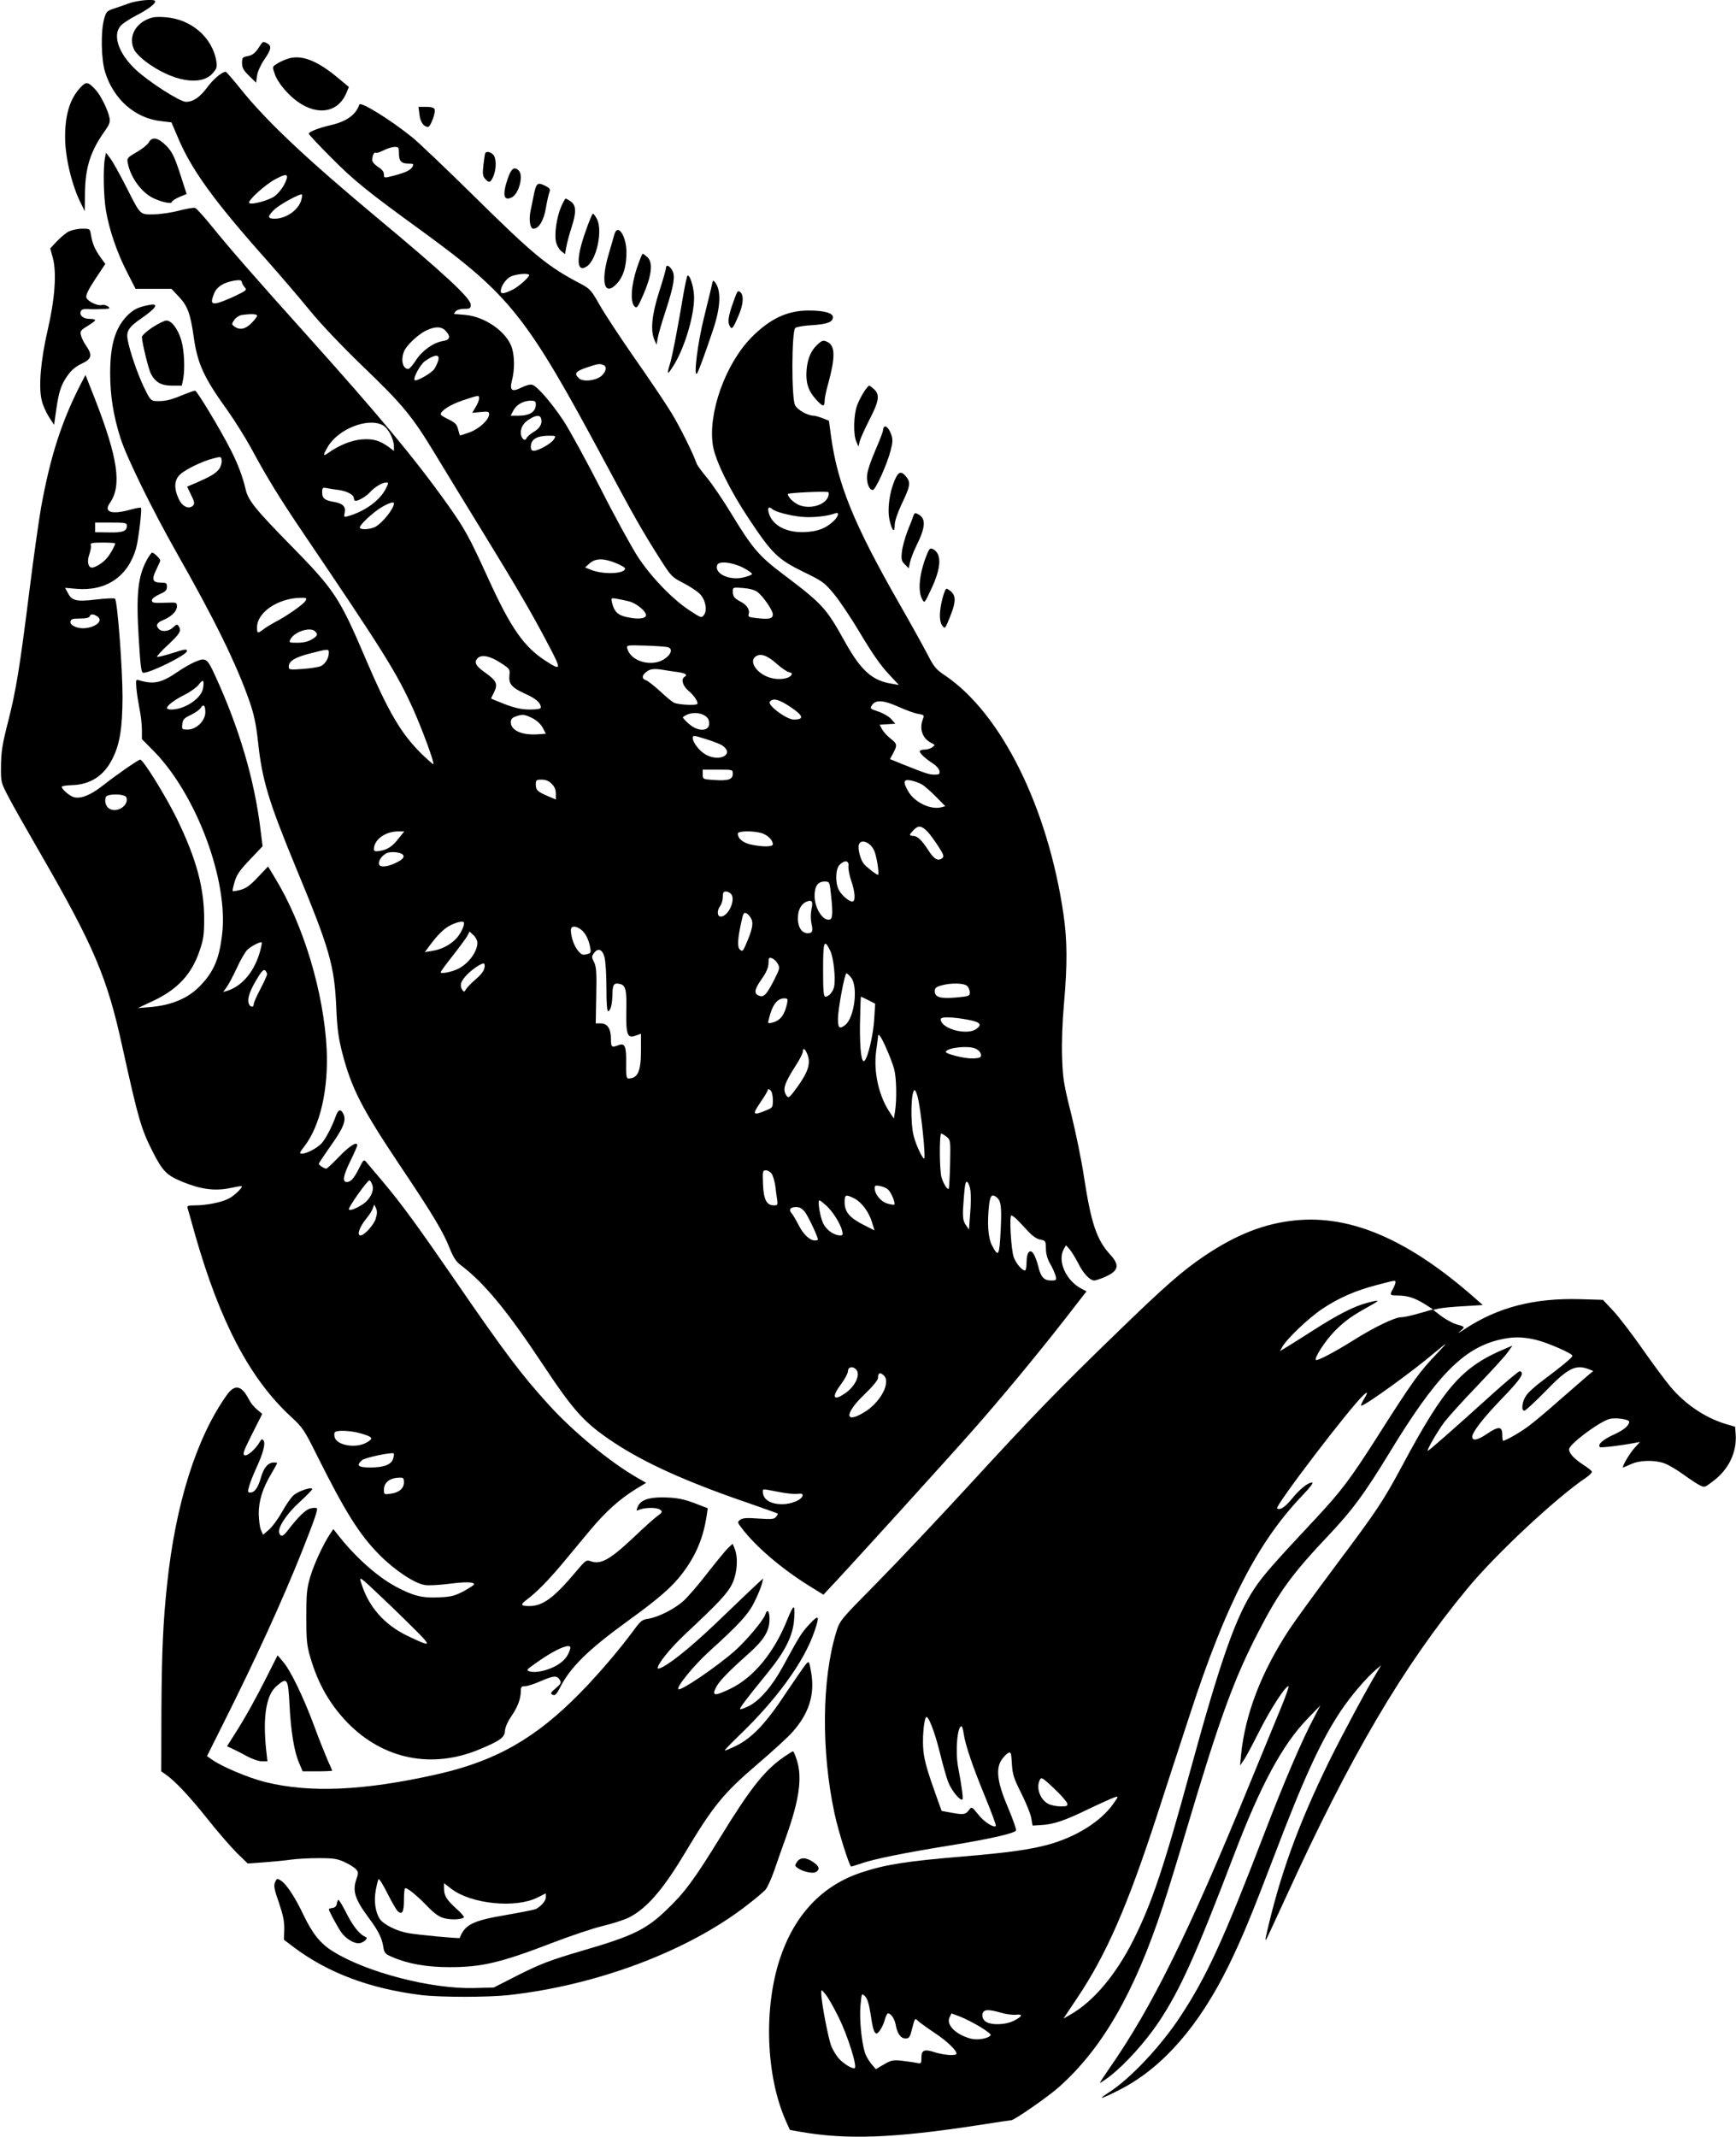
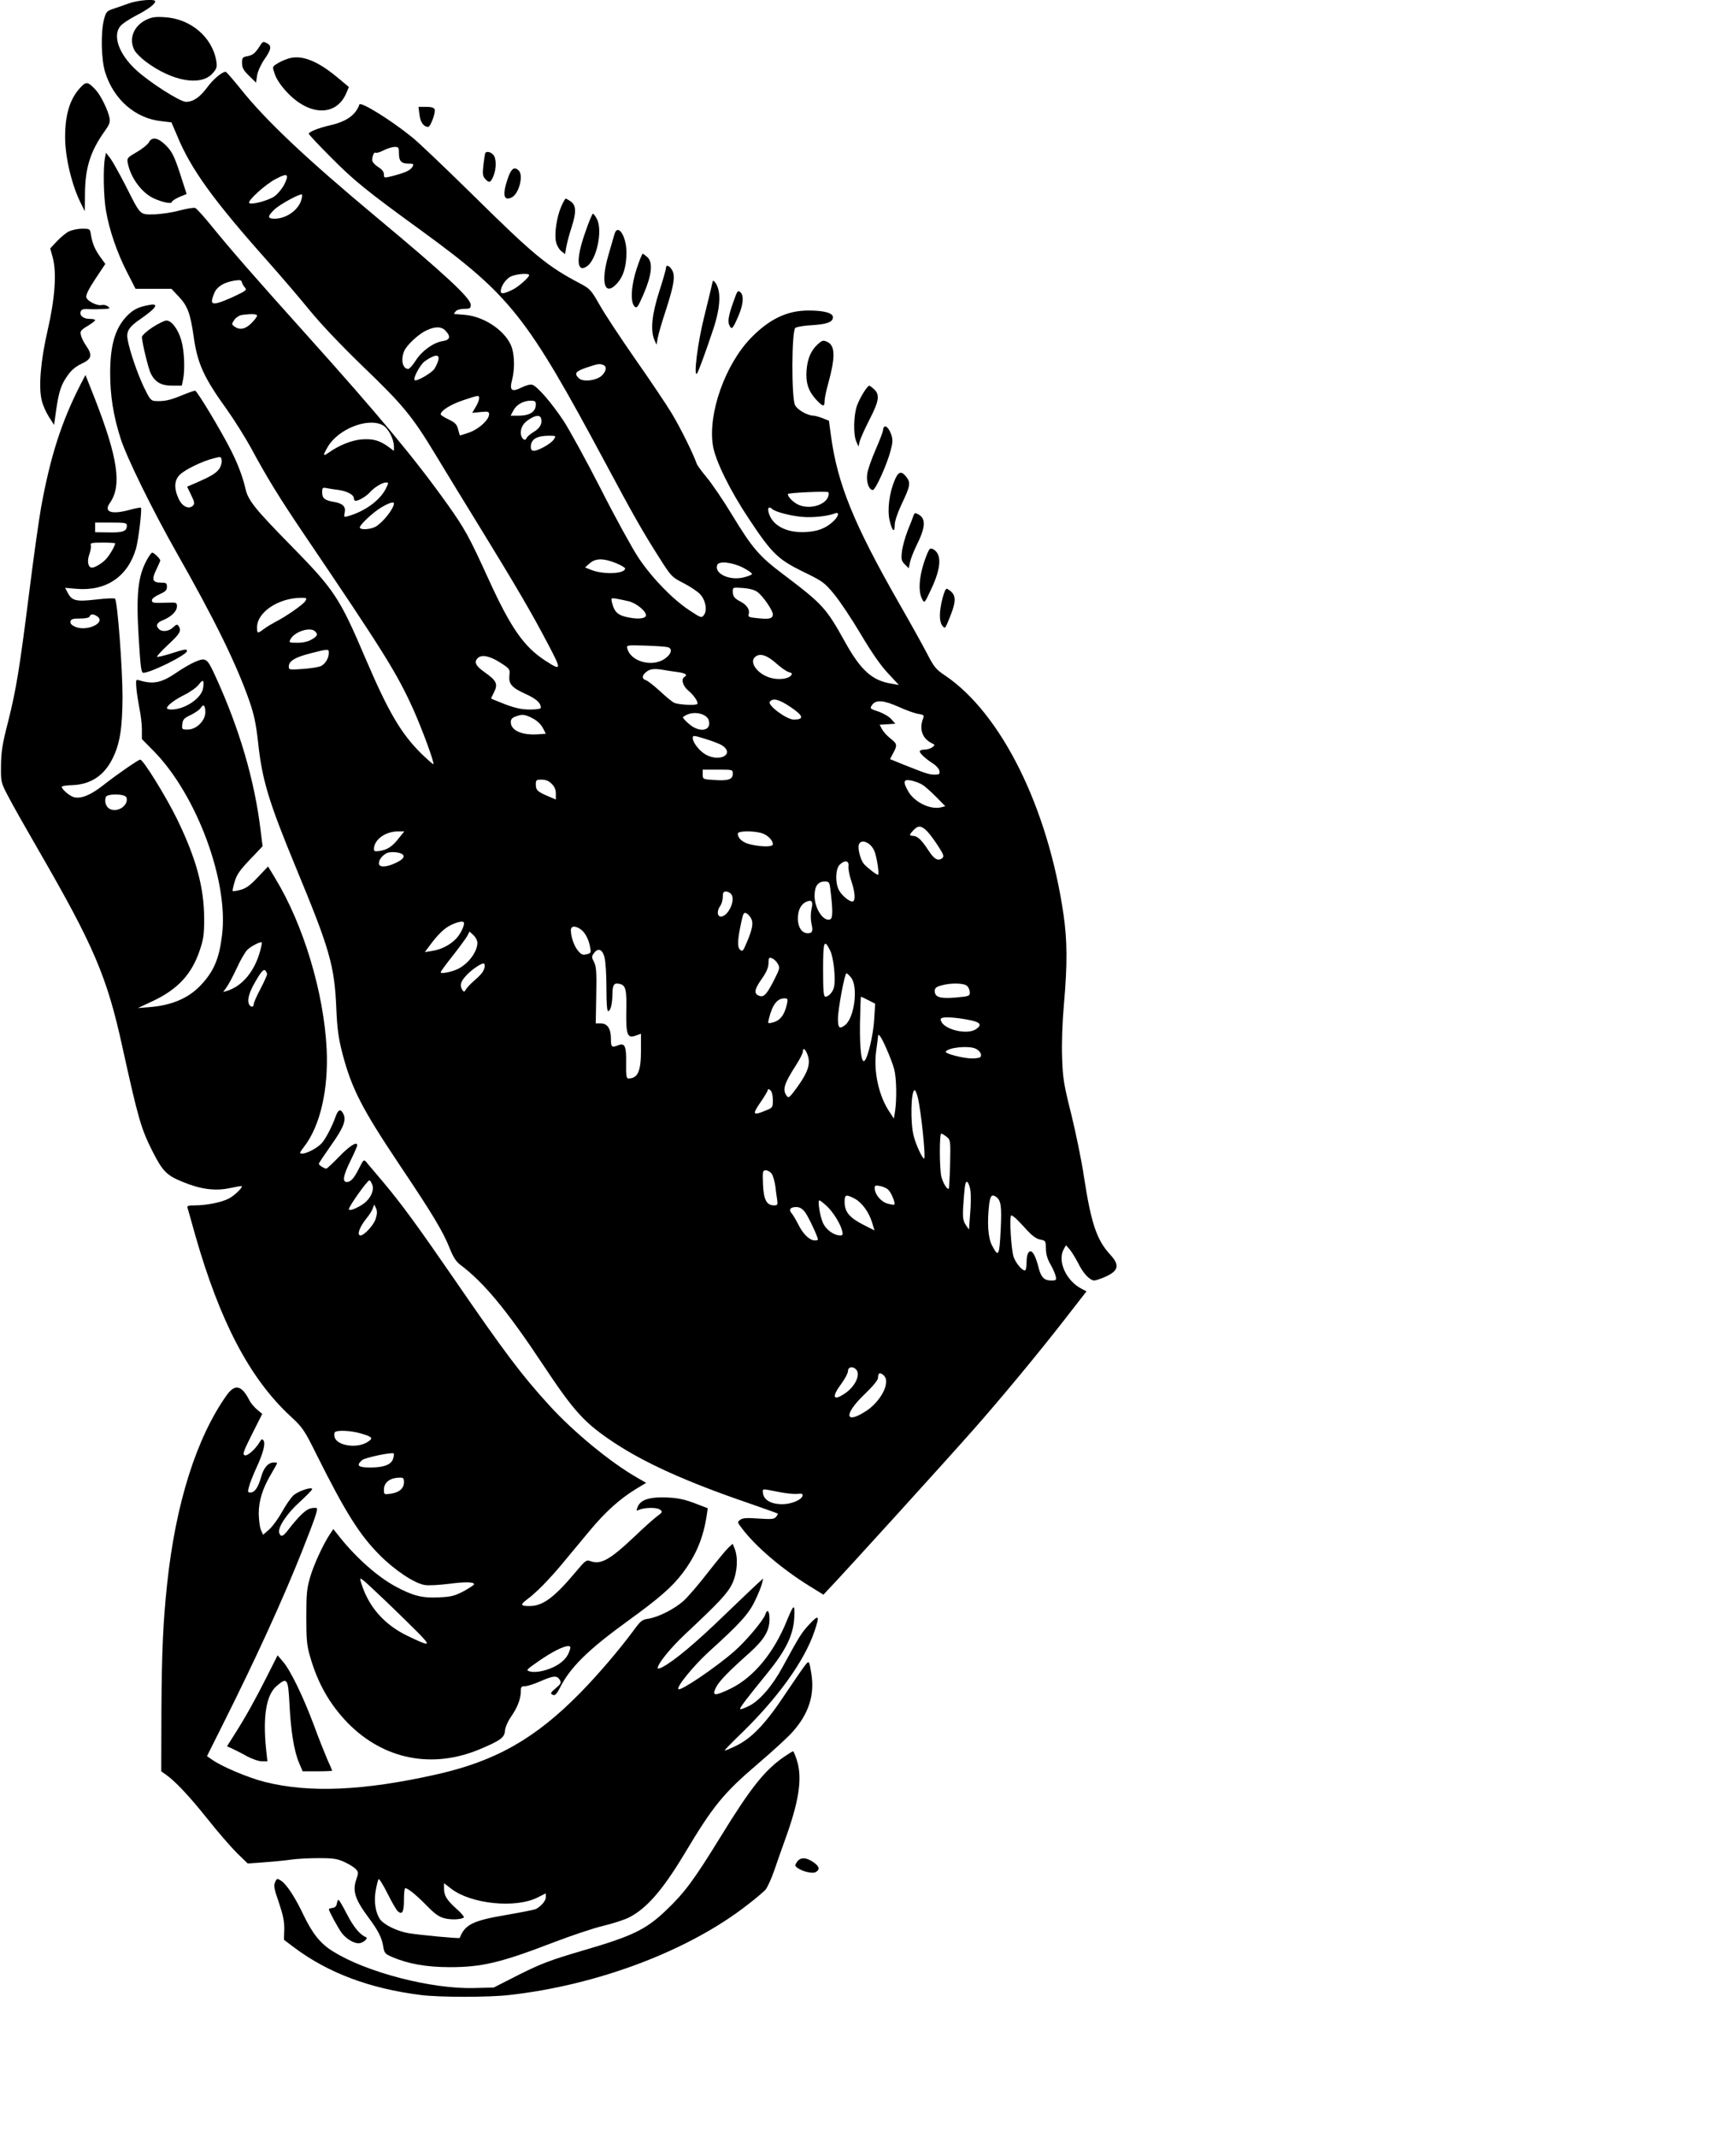
<svg xmlns="http://www.w3.org/2000/svg" version="1.0" width="1040pt" height="1280pt" viewBox="0 0 1040 1280" preserveAspectRatio="xMidYMid meet">
  <g transform="translate(0,1280) scale(0.1,-0.1)" fill="#000000" stroke="none">
    <path d="M770 12779 c-30 -11 -73 -26 -95 -33 -35 -12 -40 -18 -52 -62 -20 -78 -17 -240 7 -317 51 -163 181 -277 338 -293 l59 -7 33 -77 c82 -201 217 -388 544 -755 78 -88 192 -221 253 -296 67 -82 191 -212 313 -330 243 -233 299 -301 437 -529 58 -96 183 -301 278 -455 206 -336 298 -492 398 -683 83 -157 82 -163 -18 -98 -127 83 -205 195 -337 484 -118 259 -143 304 -248 452 -197 276 -411 533 -844 1015 -319 355 -459 516 -566 648 -47 58 -92 108 -100 111 -9 4 -52 -4 -95 -15 -44 -12 -112 -22 -152 -23 -87 -1 -79 -9 -169 169 -37 72 -78 146 -92 165 l-27 35 -6 -30 c-12 -57 -9 -233 6 -318 20 -116 67 -253 127 -369 l50 -98 108 0 107 0 46 -49 c51 -54 68 -102 87 -236 23 -163 59 -244 204 -445 41 -58 103 -157 138 -220 97 -180 170 -299 316 -515 486 -718 558 -834 658 -1054 53 -119 128 -321 120 -328 -2 -2 -35 27 -73 64 -121 120 -196 248 -333 568 -155 364 -186 411 -445 675 -216 220 -259 273 -274 341 -16 70 -45 148 -86 229 -58 116 -205 360 -216 360 -6 0 -43 -13 -82 -29 -70 -29 -103 -36 -159 -33 -24 2 -32 12 -67 85 -39 83 -83 211 -96 281 -10 51 6 77 79 127 91 63 111 93 54 83 -67 -12 -96 -26 -133 -62 -74 -74 -105 -175 -105 -348 0 -133 19 -254 62 -389 36 -114 191 -429 333 -680 231 -406 362 -673 440 -897 27 -78 39 -135 51 -243 24 -226 63 -355 224 -745 207 -499 234 -593 245 -855 5 -117 13 -173 35 -260 56 -216 119 -337 348 -679 194 -289 259 -397 298 -498 20 -49 37 -76 63 -95 140 -105 278 -272 491 -593 191 -288 252 -354 430 -472 185 -122 432 -234 800 -360 96 -34 177 -62 179 -64 2 -2 -2 -11 -10 -20 -11 -14 -27 -15 -104 -10 -70 5 -94 4 -110 -7 -19 -14 -18 -16 10 -52 83 -110 241 -244 404 -345 l84 -52 27 29 c86 89 715 782 870 958 168 190 388 456 543 655 l136 175 -27 14 c-95 48 -149 167 -109 239 l13 23 21 -23 c11 -13 35 -51 52 -84 29 -60 70 -104 97 -104 7 0 34 9 61 20 85 37 93 71 34 135 -81 88 -114 187 -157 465 -14 96 -49 265 -76 375 -45 179 -51 215 -55 340 -3 88 1 208 11 322 21 238 20 379 -3 538 -94 640 -372 1200 -708 1428 -56 37 -68 52 -109 132 -26 50 -101 185 -167 300 -273 478 -370 717 -409 1006 l-12 89 -38 15 c-21 8 -45 15 -53 15 -36 0 -97 34 -112 63 -22 44 -21 446 2 463 8 6 53 14 98 16 93 6 127 19 127 48 0 25 -53 40 -146 40 -128 0 -233 -50 -344 -163 -155 -159 -260 -454 -229 -646 14 -89 102 -269 217 -441 136 -205 172 -240 322 -314 118 -57 129 -65 187 -135 34 -41 106 -149 160 -240 64 -108 120 -189 163 -234 l65 -70 -45 8 c-114 18 -182 79 -275 245 -116 209 -134 229 -373 410 -145 109 -185 156 -310 362 -51 84 -118 182 -148 218 -30 36 -57 73 -60 82 -21 61 -99 218 -151 304 -34 56 -133 203 -220 327 -87 125 -182 269 -211 321 -50 88 -57 96 -115 127 -198 104 -277 169 -637 524 -168 165 -336 326 -375 356 -129 104 -305 212 -312 193 -21 -62 -77 -102 -173 -124 -71 -16 -130 -40 -130 -51 0 -5 60 -69 133 -142 138 -139 210 -198 542 -439 536 -391 629 -509 1104 -1395 166 -310 219 -404 324 -569 68 -107 72 -111 142 -147 39 -20 84 -50 99 -66 33 -35 45 -97 23 -125 -14 -19 -17 -18 -88 29 -100 66 -223 193 -304 314 -37 56 -139 241 -226 413 -88 172 -189 356 -224 409 -72 108 -156 205 -186 214 -11 4 -38 -3 -64 -16 -60 -30 -74 -18 -57 46 15 58 15 136 0 188 -29 97 -161 191 -283 201 -33 3 -62 5 -64 5 -2 1 2 8 9 16 7 9 29 15 51 15 35 0 39 3 39 25 0 39 -159 186 -560 520 -428 357 -669 584 -823 778 -43 53 -81 97 -85 97 -22 0 -76 -46 -111 -94 -44 -59 -83 -86 -127 -86 -36 0 -222 119 -301 193 -100 93 -139 202 -93 259 10 14 52 42 92 63 73 37 118 71 118 87 0 16 -105 7 -160 -13z m1620 -897 c0 -47 14 -62 57 -62 30 0 33 -2 24 -19 -12 -21 -42 -35 -118 -55 -52 -13 -53 -13 -53 10 0 15 -12 30 -35 44 -19 12 -35 30 -35 40 0 27 11 51 21 45 4 -3 25 3 46 14 21 11 50 20 66 21 25 0 27 -3 27 -38z m-689 -191 c-12 -22 -36 -51 -54 -65 -34 -26 -141 -55 -154 -42 -13 12 99 114 161 145 70 37 81 29 47 -38z m105 -85 c-15 -62 -90 -116 -161 -116 -44 0 -44 14 0 56 33 31 155 97 164 89 2 -2 1 -15 -3 -29z m1364 -454 c0 -13 -62 -68 -95 -85 -54 -27 -75 -30 -75 -12 0 31 32 77 63 90 35 15 107 20 107 7z m-1703 -74 c13 -15 8 -19 -59 -51 -40 -19 -88 -38 -105 -42 -38 -8 -42 4 -19 60 16 38 56 63 119 74 34 5 43 4 46 -9 1 -8 10 -23 18 -32z m73 -169 c0 -6 -15 -26 -34 -45 -36 -36 -70 -43 -101 -20 -18 13 -18 15 -2 39 9 14 29 27 44 30 56 8 93 7 93 -4z m1130 -91 c32 -34 26 -55 -18 -61 -57 -10 -124 -58 -161 -116 -18 -28 -38 -51 -45 -51 -33 0 -46 52 -26 104 13 36 88 106 135 127 53 25 90 24 115 -3z m-44 -175 c-4 -16 -15 -39 -24 -53 -18 -26 -108 -77 -118 -67 -11 11 34 95 62 114 59 41 89 43 80 6z m988 -29 c23 -9 19 -37 -9 -64 -32 -30 -114 -40 -138 -15 -28 28 -20 40 46 63 69 23 78 25 101 16z m-744 -201 c0 -10 -9 -33 -21 -52 l-20 -34 50 5 c44 4 51 3 51 -13 0 -33 -58 -87 -117 -109 -31 -11 -57 -19 -58 -18 -1 2 -6 19 -11 38 -7 28 -18 39 -57 58 -26 12 -47 26 -47 30 0 22 59 59 133 84 99 33 97 32 97 11z m340 -35 c0 -45 -36 -68 -105 -68 l-46 0 16 30 c18 36 59 59 103 60 27 0 32 -4 32 -22z m32 -86 c8 -30 -8 -58 -46 -80 -20 -12 -39 -29 -42 -37 -9 -23 -34 1 -34 32 0 35 17 61 53 83 40 25 63 25 69 2z m-951 -38 c34 -17 68 -82 69 -127 l0 -28 -32 24 c-54 39 -93 50 -161 45 -61 -5 -136 -35 -199 -80 -34 -24 -35 -17 -4 36 62 106 239 176 327 130z m1027 -86 c-16 -25 -92 -68 -120 -68 -12 0 -18 7 -18 23 0 45 34 66 104 67 48 0 48 0 34 -22z m-2005 -177 c-20 -27 -51 -45 -140 -84 l-52 -22 24 -50 c21 -42 22 -52 11 -64 -25 -24 -65 -5 -86 42 -29 62 -26 112 8 144 32 31 135 81 200 97 46 12 47 12 50 -12 2 -14 -5 -37 -15 -51z m998 -119 c-36 -70 -124 -134 -223 -163 -28 -8 -29 -7 -23 20 8 37 -12 56 -66 65 -54 9 -69 21 -69 58 0 27 3 29 28 24 15 -3 47 -8 72 -11 52 -8 90 -29 90 -50 0 -8 5 -15 10 -15 19 0 64 27 85 50 26 30 75 60 98 60 16 0 16 -2 -2 -38z m2652 -42 c-13 -49 -93 -79 -162 -60 -36 9 -81 49 -81 71 0 7 225 18 242 11 3 -1 4 -11 1 -22z m-2603 -45 c0 -32 -69 -118 -112 -141 -30 -15 -84 -19 -92 -6 -8 13 82 97 134 126 43 25 70 32 70 21z m2266 -34 c18 -17 110 -41 179 -47 64 -6 153 4 198 21 27 11 21 -18 -10 -47 -46 -43 -93 -61 -168 -65 -115 -6 -202 41 -221 120 -6 27 3 35 22 18z m-936 -324 c30 -12 55 -27 55 -32 0 -33 -132 -38 -205 -8 l-35 14 28 25 c36 31 83 31 157 1z m761 -27 c33 -17 57 -35 54 -39 -3 -5 -26 -14 -52 -20 -84 -20 -176 24 -156 75 9 25 88 17 154 -16z m87 -146 c33 -25 92 -110 92 -134 0 -25 -21 -31 -91 -23 -52 5 -59 8 -54 24 9 26 -11 56 -48 75 -38 20 -47 31 -47 63 0 23 2 23 60 19 39 -3 70 -11 88 -24z m-2708 -53 c-10 -20 -118 -95 -180 -126 -19 -10 -49 -28 -67 -41 -41 -31 -43 -30 -43 9 0 88 124 173 258 176 39 1 42 -1 32 -18z m1938 -3 c44 -11 102 -58 102 -83 0 -18 -37 -25 -90 -16 -76 12 -99 31 -114 93 -6 26 -5 27 26 22 18 -3 52 -10 76 -16z m-1880 -180 c18 -18 15 -27 -20 -48 -22 -13 -51 -20 -86 -20 -50 0 -52 1 -42 21 25 46 119 76 148 47z m2110 -94 c34 -7 25 -43 -17 -71 -76 -51 -204 -15 -223 63 -5 20 -2 20 106 17 61 -2 121 -6 134 -9z m-2028 -34 c0 -32 -21 -67 -48 -80 -14 -6 -63 -14 -109 -17 -78 -6 -83 -5 -83 14 0 33 37 56 128 79 109 28 112 28 112 4z m2682 -65 c28 -25 61 -48 74 -51 19 -5 22 -9 13 -20 -17 -21 -75 -28 -123 -14 -79 22 -132 96 -90 127 29 22 70 8 126 -42z m-1655 6 c56 -36 59 -40 55 -73 -6 -54 12 -76 93 -113 67 -30 95 -55 95 -84 0 -7 -26 -11 -65 -11 -49 0 -86 8 -148 31 -45 18 -83 33 -84 34 -2 1 6 18 17 39 24 49 15 69 -56 119 -54 38 -66 61 -42 85 23 23 73 13 135 -27z m1066 -57 c45 -7 58 -16 37 -29 -21 -13 -10 -54 24 -82 34 -28 62 -71 53 -80 -10 -10 -117 -4 -139 8 -13 6 -51 38 -85 70 -34 31 -71 60 -82 64 -26 8 -27 27 -3 47 23 21 48 25 102 16 25 -4 66 -11 93 -14z m676 -211 c75 -51 80 -73 16 -73 -43 0 -160 87 -143 107 19 24 56 14 127 -34z m647 2 c42 -19 94 -38 115 -41 35 -6 37 -8 28 -31 -23 -60 -3 -116 50 -143 24 -12 24 -13 6 -26 -10 -8 -31 -14 -47 -14 -15 0 -28 -5 -28 -10 0 -13 35 -45 80 -74 19 -12 36 -32 38 -44 3 -19 -1 -22 -30 -22 -34 1 -49 6 -185 60 l-81 33 19 36 c26 48 24 56 -17 88 -19 15 -42 40 -50 55 l-14 27 47 3 47 3 -25 28 c-13 15 -48 35 -77 45 -51 17 -52 18 -37 40 23 32 70 28 161 -13z m-1172 -47 c14 -6 28 -19 31 -30 22 -66 -54 -81 -119 -23 -22 19 -37 37 -35 39 32 27 83 33 123 14z m-1024 -20 c27 -14 50 -36 62 -58 l18 -35 -42 -3 c-100 -8 -168 22 -168 73 0 16 8 26 28 33 41 15 54 14 102 -10z m1135 -162 c78 -51 -9 -103 -95 -57 -38 20 -80 73 -80 101 0 16 6 16 76 -6 42 -13 86 -30 99 -38z m65 -171 c0 -34 -28 -43 -112 -37 -67 4 -68 5 -68 33 l0 29 90 0 c90 0 90 0 90 -25z m-1085 -60 c17 -16 25 -35 25 -59 l0 -35 -47 20 c-63 27 -73 36 -73 70 0 27 3 29 35 29 25 0 44 -8 60 -25z m2220 -5 c17 -10 54 -44 84 -74 l54 -55 -26 -7 c-64 -15 -159 31 -196 96 -33 58 -29 74 17 65 20 -4 51 -15 67 -25z m32 -282 c17 -18 46 -59 66 -90 30 -47 34 -58 22 -68 -24 -20 -49 -7 -82 45 -42 64 -65 86 -91 88 -27 2 -27 5 0 34 29 31 48 29 85 -9z m-3168 -39 c-39 -50 -67 -68 -113 -76 -29 -4 -36 -2 -36 10 0 57 67 106 143 107 l39 0 -33 -41z m2173 31 c36 -11 68 -42 68 -67 0 -16 -60 -17 -130 -2 -48 10 -80 36 -80 66 0 16 88 18 142 3z m644 -65 c12 -8 26 -27 32 -42 15 -35 31 -143 22 -143 -10 0 -70 47 -86 67 -20 26 -36 90 -29 113 8 24 32 26 61 5z m-2793 -64 c14 -14 -1 -31 -47 -52 -54 -25 -96 -25 -96 -1 0 22 17 45 45 61 22 12 82 8 98 -8z m2670 -68 c-2 -16 5 -55 16 -87 24 -69 28 -126 7 -126 -20 0 -65 38 -81 70 -22 43 -20 125 5 150 30 30 57 26 53 -7z m-109 -135 c16 -131 16 -179 -1 -185 -40 -15 -93 65 -93 141 0 58 20 86 61 86 25 0 28 -4 33 -42z m-594 -33 c29 -35 -17 -135 -62 -135 -22 0 -24 36 -3 64 8 11 15 35 15 53 0 26 4 33 19 33 10 0 24 -7 31 -15z m481 -93 c-5 -26 -5 -58 0 -83 11 -46 6 -59 -22 -59 -35 0 -59 36 -59 88 0 52 19 88 54 102 31 12 38 -1 27 -48z m-359 -58 c12 -26 4 -66 -33 -150 -17 -40 -21 -45 -35 -33 -18 14 -16 61 7 166 12 55 15 60 32 52 10 -6 23 -21 29 -35z m-1722 -23 c0 -23 -23 -68 -48 -94 -35 -37 -89 -65 -144 -73 l-43 -7 29 39 c51 69 90 106 131 125 44 20 75 24 75 10z m698 -37 c27 -19 48 -58 57 -106 7 -35 5 -38 -21 -44 -22 -6 -32 -2 -50 20 -24 27 -44 84 -44 124 0 26 25 29 58 6z m-618 -81 c0 -53 -53 -125 -115 -156 -38 -19 -105 -32 -105 -21 0 5 33 50 73 100 39 50 78 103 86 117 l14 27 24 -22 c13 -12 23 -32 23 -45z m2114 -48 c20 -41 34 -173 22 -219 -7 -29 -32 -56 -51 -56 -11 0 -14 31 -14 161 0 172 6 189 43 114z m-1353 -37 c7 -24 12 -106 12 -186 0 -97 4 -141 11 -139 15 5 24 43 25 104 1 57 10 68 46 59 34 -9 40 -36 37 -167 -2 -138 7 -161 57 -142 l31 11 0 -99 c0 -127 -19 -169 -76 -169 -11 0 -14 18 -13 90 2 102 -7 125 -47 109 -40 -15 -44 -12 -44 39 0 60 -21 92 -61 92 l-30 0 3 168 c3 139 0 172 -13 199 -15 28 -15 34 -2 52 24 35 51 27 64 -21z m1038 -40 c14 -24 12 -31 -17 -89 -45 -90 -64 -113 -90 -105 -37 12 -35 36 9 99 30 42 42 70 43 97 0 33 3 37 21 30 11 -4 26 -18 34 -32z m-1756 -22 c-5 -25 -19 -43 -71 -88 -16 -14 -35 -35 -41 -45 -9 -16 -12 -16 -21 -3 -16 25 -12 47 17 80 27 33 90 78 109 79 7 1 9 -9 7 -23z m2196 -62 c43 -55 20 -240 -36 -284 -34 -26 -43 -18 -43 37 0 56 40 273 51 273 4 0 17 -12 28 -26z m695 -50 c9 -8 16 -26 16 -39 0 -21 -5 -23 -84 -30 -95 -8 -126 2 -126 39 0 17 8 25 38 33 59 17 138 15 156 -3z m-592 -85 l41 -21 -6 -96 c-5 -88 -37 -225 -57 -245 -19 -21 -30 66 -28 221 2 89 4 162 6 162 1 0 21 -9 44 -21z m-487 -21 c-15 -68 -41 -102 -88 -113 -27 -7 -28 -6 -21 21 20 84 49 123 92 124 21 0 23 -3 17 -32z m1103 -100 c56 -12 65 -28 30 -52 -49 -35 -181 -7 -208 43 -8 16 -6 21 8 25 22 6 102 -1 170 -16z m-509 -166 c19 -42 41 -99 48 -127 14 -52 16 -181 5 -252 l-7 -43 -23 35 c-67 97 -100 246 -83 370 6 42 11 81 11 86 0 26 19 0 49 -69z m535 -3 c26 -12 40 -35 30 -50 -3 -5 -25 -9 -50 -9 -53 0 -165 29 -158 41 15 25 136 37 178 18z m-1004 -43 c16 -50 -1 -100 -62 -185 -47 -65 -54 -71 -65 -55 -27 37 -16 72 57 186 22 34 40 70 40 80 0 28 17 13 30 -26z m-210 -265 c0 -45 -1 -46 -43 -63 -77 -32 -82 -25 -32 48 25 36 45 70 45 76 0 6 6 6 15 -2 9 -8 15 -30 15 -59z m868 17 c20 -81 50 -368 38 -368 -10 0 -49 83 -62 135 -21 78 -17 275 6 275 4 0 12 -19 18 -42z m173 -237 c23 -19 24 -22 21 -162 -2 -79 -6 -146 -8 -149 -9 -8 -33 31 -44 70 -12 44 -13 260 -1 260 5 0 19 -9 32 -19z m-1047 -223 c8 -13 17 -45 21 -73 3 -27 8 -65 11 -82 4 -30 2 -33 -19 -33 -44 0 -62 33 -66 126 -3 80 -2 84 18 84 11 0 27 -10 35 -22z m1190 -101 c3 -23 3 -85 -2 -137 l-7 -95 -18 26 c-21 31 -22 53 -12 176 6 75 11 91 21 82 7 -6 15 -29 18 -52z m-493 7 c18 -16 45 -82 37 -89 -2 -3 -21 0 -42 6 -39 11 -76 56 -76 93 0 15 5 17 32 12 17 -3 40 -13 49 -22z m-202 -53 c44 -23 87 -81 106 -145 l14 -46 -69 35 c-80 41 -110 76 -110 134 0 46 6 49 59 22z m847 11 c31 -21 36 -55 29 -199 -8 -157 -13 -167 -52 -93 -24 46 -30 134 -17 248 7 50 16 60 40 44z m-1015 -54 c39 -36 84 -108 94 -150 6 -22 4 -28 -10 -28 -39 0 -84 32 -104 73 -19 42 -34 137 -22 137 4 0 23 -15 42 -32z m-127 -40 c20 -28 76 -146 76 -163 0 -3 -8 -5 -19 -5 -30 0 -70 38 -97 93 -15 29 -33 60 -41 69 -20 22 -9 38 27 38 21 0 36 -9 54 -32z m1267 -41 c13 -13 43 -45 66 -70 28 -30 53 -48 75 -52 32 -6 33 -8 34 -54 0 -32 9 -63 26 -92 14 -24 28 -56 32 -71 6 -26 4 -28 -27 -28 -43 0 -62 21 -77 85 -7 28 -19 60 -27 73 -22 36 -43 11 -43 -49 0 -27 -4 -49 -10 -49 -17 0 -51 40 -66 77 -16 38 -29 253 -15 253 4 0 19 -11 32 -23z m-963 -899 c30 -30 -4 -103 -67 -145 -71 -48 -80 -21 -21 58 22 30 40 64 40 76 0 25 27 32 48 11z m179 -90 c-7 -50 -57 -119 -114 -157 -133 -88 -141 -24 -12 99 48 46 79 84 79 96 0 31 11 36 33 17 14 -14 18 -27 14 -55z m-645 -644 c44 -9 95 -14 114 -12 27 3 34 1 32 -11 -5 -25 -68 -51 -121 -51 -73 0 -117 29 -117 76 0 17 -4 17 92 -2z" />
    <path d="M873 12680 c-74 -38 -102 -114 -68 -180 8 -16 39 -47 68 -69 158 -118 330 -149 400 -71 26 29 28 38 23 73 -23 144 -154 255 -309 264 -59 4 -79 0 -114 -17z" />
    <path d="M1547 12510 c-20 -29 -36 -41 -62 -46 -32 -6 -35 -9 -35 -41 0 -28 8 -44 42 -77 l42 -41 6 42 c4 25 22 65 43 96 42 60 46 82 18 97 -27 14 -25 15 -54 -30z" />
    <path d="M1718 12446 c-21 -7 -49 -21 -62 -30 -25 -16 -25 -16 -9 -62 9 -27 37 -69 70 -104 135 -146 298 -149 358 -7 l15 36 -72 60 c-125 103 -220 137 -300 107z" />
    <path d="M483 12277 c-63 -66 -93 -161 -93 -298 0 -124 42 -296 98 -404 l20 -40 1 105 c1 155 33 255 118 374 28 39 34 54 29 80 -9 47 -54 138 -84 169 -45 48 -56 50 -89 14z" />
    <path d="M2513 12113 c5 -45 25 -73 52 -73 14 0 46 86 39 105 -4 10 -21 15 -51 15 l-46 0 6 -47z" />
    <path d="M891 11946 c-8 -13 -40 -39 -72 -57 -55 -32 -59 -36 -54 -63 16 -90 86 -184 160 -216 52 -23 105 -33 105 -19 0 5 20 18 44 29 l44 18 -40 124 c-35 105 -47 129 -83 166 -49 49 -85 55 -104 18z" />
    <path d="M2907 11883 c-2 -5 -7 -37 -11 -72 -6 -52 -4 -66 10 -82 24 -27 33 -24 50 16 19 46 18 110 -2 129 -16 17 -40 21 -47 9z" />
    <path d="M3041 11728 c-33 -97 -23 -136 27 -109 41 22 69 130 40 159 -27 27 -46 13 -67 -50z" />
-     <path d="M3200 11643 c-6 -32 -16 -78 -21 -103 -12 -56 -4 -110 17 -110 32 0 62 50 74 123 7 40 16 82 21 94 7 19 4 25 -21 38 -48 25 -56 20 -70 -42z" />
    <path d="M3361 11560 c-26 -61 -41 -162 -30 -209 4 -20 18 -44 31 -55 l23 -18 7 40 c4 23 18 78 33 123 29 91 27 130 -8 154 -12 8 -24 15 -28 15 -4 0 -16 -22 -28 -50z" />
    <path d="M3506 11408 c-56 -158 -52 -244 9 -204 59 38 97 215 61 284 -9 18 -20 32 -24 32 -4 0 -25 -50 -46 -112z" />
    <path d="M413 11414 c-18 -9 -50 -36 -72 -59 l-40 -43 16 -59 c23 -89 12 -243 -32 -433 -41 -178 -55 -337 -35 -418 6 -28 26 -72 43 -99 l31 -48 12 85 c16 114 30 157 70 212 22 32 50 54 84 70 59 27 65 51 26 107 -14 20 -28 48 -31 63 -6 24 -2 30 39 55 25 15 46 31 46 35 0 5 -15 8 -34 8 -37 0 -62 21 -52 45 4 11 16 15 38 14 18 -2 58 -2 88 0 49 1 53 3 37 15 -10 8 -26 12 -36 9 -27 -7 -87 22 -94 46 -3 14 13 48 54 110 l60 90 -29 40 c-33 46 -48 80 -57 134 -6 37 -6 37 -53 37 -26 0 -62 -8 -79 -16z" />
    <path d="M3681 11397 c-5 -18 -21 -72 -35 -121 -50 -170 -24 -258 53 -171 36 41 53 98 54 180 1 99 -52 181 -72 112z" />
    <path d="M3815 11193 c-34 -102 -40 -202 -14 -228 14 -14 19 -8 54 72 49 113 58 190 24 222 -12 11 -25 21 -29 21 -3 0 -19 -39 -35 -87z" />
    <path d="M3990 11196 c0 -8 -18 -73 -41 -143 -44 -138 -53 -231 -29 -288 l13 -30 8 43 c4 23 26 98 49 167 47 146 56 200 38 234 -15 29 -38 39 -38 17z" />
-     <path d="M4096 11048 c-36 -214 -68 -381 -82 -426 -21 -70 -17 -72 21 -12 71 113 132 327 122 430 -5 54 -24 110 -37 110 -4 0 -14 -46 -24 -102z" />
    <path d="M4265 11095 c-3 -17 -25 -104 -47 -195 -38 -151 -64 -358 -43 -338 8 8 50 123 97 263 45 135 49 232 14 281 -14 18 -15 18 -21 -11z" />
    <path d="M4409 11034 c-42 -111 -52 -155 -40 -181 14 -31 20 -26 54 53 30 68 35 125 12 144 -12 10 -17 7 -26 -16z" />
    <path d="M913 10839 c-35 -23 -63 -49 -63 -58 1 -33 39 -191 54 -220 27 -51 62 -71 127 -71 l58 0 8 38 c12 60 7 173 -11 234 -19 66 -58 118 -89 118 -12 0 -50 -19 -84 -41z" />
    <path d="M4897 10736 c-39 -36 -59 -84 -65 -152 -6 -76 10 -125 55 -175 42 -46 53 -49 53 -11 0 15 9 61 21 102 43 157 43 226 -1 250 -27 14 -34 13 -63 -14z" />
    <path d="M484 10500 c-114 -222 -182 -431 -238 -740 -13 -74 -45 -299 -70 -500 -59 -469 -79 -590 -128 -785 -34 -131 -41 -178 -42 -260 -1 -99 -1 -101 43 -185 24 -47 108 -195 186 -330 327 -566 407 -752 499 -1175 96 -434 111 -486 183 -628 58 -113 82 -137 174 -175 110 -46 196 -57 284 -39 39 8 71 14 73 12 8 -7 -45 -58 -77 -74 -43 -23 -135 -41 -204 -41 -41 0 -48 -3 -43 -17 3 -10 24 -83 46 -163 148 -517 326 -856 568 -1081 76 -70 84 -82 161 -237 170 -340 255 -476 376 -597 89 -90 209 -170 270 -179 22 -4 87 0 144 7 100 13 151 12 151 -3 0 -4 -28 -22 -62 -41 -54 -28 -75 -34 -149 -37 -99 -5 -155 9 -259 65 -109 59 -234 170 -335 296 l-38 48 -19 -28 c-40 -59 -99 -186 -120 -260 -20 -67 -23 -102 -23 -238 0 -137 3 -171 23 -239 46 -160 117 -284 224 -395 216 -221 509 -279 796 -157 121 51 144 69 147 108 1 20 16 55 35 83 40 57 59 107 60 153 0 28 3 32 26 32 14 0 57 14 95 31 76 33 96 34 113 6 9 -16 6 -23 -21 -46 -37 -31 -39 -36 -18 -44 9 -4 21 8 36 37 63 128 169 232 413 409 184 133 263 202 325 284 81 107 125 213 145 348 l6 41 -58 22 c-82 33 -127 42 -215 43 -87 0 -133 -18 -148 -60 -8 -20 -7 -22 8 -15 34 15 107 16 126 2 18 -13 17 -16 -20 -43 -21 -16 -80 -69 -130 -117 -149 -141 -204 -172 -266 -149 -24 9 -30 5 -90 -67 -127 -151 -195 -202 -275 -202 -54 0 -57 8 -14 40 53 39 131 118 210 213 37 45 110 133 162 195 97 117 184 195 283 255 l58 35 -54 31 c-161 92 -384 276 -529 436 -165 181 -265 314 -568 755 -219 318 -314 448 -424 579 -39 46 -81 96 -93 110 -24 30 -23 30 -53 -29 -29 -58 -49 -80 -72 -80 -29 0 -22 38 22 128 22 44 40 86 40 92 0 26 -48 -5 -111 -71 -37 -38 -70 -69 -74 -69 -12 0 -45 21 -45 29 0 4 32 52 70 106 77 108 95 153 78 191 -16 34 -32 30 -47 -13 -21 -60 -61 -136 -84 -161 -27 -29 -89 -62 -117 -62 -18 0 -17 4 13 43 96 125 145 342 134 582 -17 342 -140 749 -310 1027 l-41 68 -61 -64 c-46 -49 -70 -67 -104 -76 -23 -6 -45 -10 -47 -7 -2 2 3 27 12 56 12 42 31 69 91 132 l76 80 -12 97 c-36 298 -126 605 -268 916 -53 116 -58 120 -128 90 -21 -9 -67 -35 -102 -59 -95 -65 -142 -76 -229 -50 -20 6 -21 4 -17 -46 2 -29 11 -83 18 -121 8 -38 15 -95 15 -127 l0 -58 73 -74 c256 -262 448 -780 407 -1101 -17 -142 -50 -218 -129 -301 -73 -77 -175 -120 -310 -130 l-65 -5 92 43 c147 70 230 159 278 301 23 67 27 96 27 189 0 188 -47 362 -163 600 -65 133 -202 355 -220 355 -11 0 -140 -89 -225 -156 -73 -57 -130 -80 -172 -69 -25 6 -73 47 -73 62 0 5 27 9 60 10 111 3 193 56 244 159 44 88 59 181 60 369 0 169 -30 572 -45 589 -4 4 -54 2 -113 -5 -120 -14 -145 -8 -170 40 l-16 30 68 -6 c178 -15 308 73 357 242 14 50 37 236 29 244 -2 2 -31 -3 -64 -12 -111 -31 -161 -15 -122 40 73 104 49 269 -91 628 l-55 139 -28 -54z m276 -849 c0 -33 -24 -42 -109 -40 l-81 1 0 29 0 29 95 0 c86 0 95 -2 95 -19z m-70 -106 c0 -13 -34 -72 -54 -93 -22 -25 -67 -52 -85 -52 -23 0 -31 38 -16 79 8 23 12 48 9 56 -5 12 7 15 70 15 42 0 76 -2 76 -5z m-106 -438 c51 -37 -62 -91 -132 -62 -23 10 -32 20 -30 32 3 15 14 18 57 18 35 0 56 5 58 13 6 16 24 15 47 -1z m632 -432 c-12 -60 -110 -125 -190 -125 -14 0 -26 4 -26 8 0 16 45 50 107 81 34 17 73 45 85 62 25 34 33 25 24 -26z m14 -142 c0 -50 -54 -103 -105 -103 -35 0 -36 1 -33 32 3 28 10 36 50 55 26 13 53 31 60 42 17 27 28 17 28 -26z m-473 -509 c17 -45 -51 -94 -98 -70 -24 11 -35 45 -25 72 8 21 114 20 123 -2z m803 -915 c-33 -125 -107 -215 -199 -244 l-24 -7 20 28 c12 16 39 67 61 114 21 47 50 96 62 109 21 22 81 53 88 46 2 -2 -2 -23 -8 -46z m40 -144 c0 -7 -18 -47 -40 -89 -22 -41 -40 -82 -40 -91 0 -18 -16 -20 -26 -4 -16 26 -3 73 38 143 32 55 46 71 56 64 6 -6 12 -16 12 -23z m630 -1261 c14 -36 -13 -89 -59 -119 -42 -27 -81 -40 -81 -28 0 17 110 172 123 173 4 0 12 -12 17 -26z m21 -203 c-10 -37 -69 -101 -91 -101 -25 0 -5 53 37 104 14 17 30 41 35 55 l10 26 11 -23 c7 -16 7 -33 -2 -61z m-90 -1287 c72 -21 78 -29 38 -53 -62 -38 -178 -21 -194 29 -3 11 -3 24 0 30 9 15 95 12 156 -6z m195 -148 c-9 -38 -54 -56 -136 -56 -75 0 -88 11 -51 44 17 15 178 49 190 40 2 -2 1 -14 -3 -28z m64 -144 c0 -38 -29 -62 -79 -69 -40 -6 -41 -5 -41 24 0 43 35 71 93 72 23 1 27 -3 27 -27z m90 -907 c75 -77 67 -79 -70 -13 -139 67 -233 175 -276 316 -14 44 -13 43 134 -96 81 -77 176 -171 212 -207z m904 -97 c-12 -40 -36 -68 -78 -93 -51 -30 -124 -47 -160 -37 -27 7 -25 9 48 60 80 56 149 91 179 92 14 0 17 -5 11 -22z" />
    <path d="M5176 10453 c-14 -21 -33 -58 -42 -83 -20 -55 -23 -174 -4 -215 l13 -30 7 30 c4 17 30 75 58 130 58 112 64 150 29 183 -13 12 -26 22 -30 22 -4 0 -18 -17 -31 -37z" />
    <path d="M5297 10243 c-4 -3 -7 -13 -7 -20 0 -8 -20 -61 -45 -118 -25 -57 -48 -123 -50 -147 -6 -46 11 -93 34 -93 16 0 86 155 107 238 12 45 13 65 4 92 -12 36 -33 59 -43 48z" />
    <path d="M5360 9924 c-32 -75 -45 -175 -31 -239 15 -65 31 -81 31 -30 0 22 16 71 40 122 53 111 57 131 30 166 -30 38 -48 34 -70 -19z" />
    <path d="M5473 9713 c-3 -10 -19 -52 -36 -93 -16 -41 -31 -98 -34 -126 -5 -45 -2 -55 18 -75 l23 -23 8 37 c4 20 21 63 36 94 58 116 61 167 12 193 -17 9 -21 8 -27 -7z" />
    <path d="M5555 9484 c-47 -114 -59 -222 -30 -274 13 -25 14 -24 54 62 60 127 64 209 12 238 -18 9 -22 6 -36 -26z" />
    <path d="M878 9443 c-52 -98 -63 -202 -47 -465 11 -178 15 -208 28 -208 46 1 261 108 261 130 0 14 -10 13 -97 -15 -42 -13 -80 -22 -82 -19 -3 3 27 36 67 73 72 67 80 83 62 111 -8 12 -13 11 -33 -8 -25 -24 -66 -29 -85 -10 -21 21 -13 39 26 54 50 21 82 53 82 82 0 23 -3 24 -57 22 -84 -3 -93 -2 -93 15 0 9 20 24 45 35 36 16 45 24 45 45 0 22 -4 25 -34 25 -52 0 -59 18 -31 75 13 28 25 53 25 58 0 10 -38 47 -48 47 -5 0 -20 -21 -34 -47z" />
    <path d="M5646 9215 c-20 -79 -20 -135 -2 -161 18 -23 17 -24 50 58 38 97 34 131 -20 161 -8 4 -17 -16 -28 -58z" />
-     <path d="M7759 5490 c-183 -18 -351 -84 -541 -211 -131 -88 -241 -184 -520 -455 -354 -342 -513 -507 -887 -914 -179 -195 -427 -458 -552 -585 -227 -230 -227 -230 -249 -300 -87 -283 -91 -715 -10 -1090 23 -107 89 -315 99 -315 5 0 33 9 63 19 74 26 258 63 523 106 247 40 395 74 402 91 2 7 -19 68 -48 136 -63 147 -75 230 -40 285 11 17 29 36 39 42 18 10 20 6 24 -64 4 -66 12 -88 57 -178 28 -56 55 -122 59 -147 l8 -45 50 3 c74 4 142 26 287 97 73 35 143 66 156 70 23 7 22 5 -10 -40 -75 -106 -222 -198 -389 -244 -111 -30 -237 -48 -510 -71 -346 -29 -464 -48 -610 -96 -236 -78 -402 -255 -489 -520 -97 -298 -82 -699 36 -966 l25 -56 62 -11 c279 -49 561 -38 1063 39 106 17 196 30 201 30 18 0 221 141 285 198 261 232 452 564 623 1082 25 74 88 278 140 454 199 669 285 907 434 1194 126 243 199 343 429 586 136 145 206 240 356 486 278 457 441 624 657 675 80 19 136 19 218 0 68 -16 220 -82 220 -96 0 -10 -66 -65 -170 -142 -46 -34 -95 -77 -107 -96 -25 -37 -31 -91 -11 -91 7 0 63 52 125 115 135 140 182 164 260 134 l28 -11 -30 -25 c-16 -14 -91 -79 -166 -144 -74 -66 -160 -138 -190 -160 -47 -36 -139 -89 -154 -89 -3 0 -5 16 -5 35 0 52 -21 54 -91 7 -57 -39 -89 -45 -89 -18 0 28 67 114 180 231 112 116 135 152 105 162 -5 1 -77 -58 -160 -133 -240 -217 -385 -344 -391 -344 -10 0 56 114 99 172 24 31 111 128 195 215 83 87 166 177 183 201 l30 42 -38 -16 c-264 -110 -368 -228 -623 -704 -113 -211 -153 -271 -400 -600 -117 -157 -242 -328 -276 -380 -168 -256 -264 -506 -289 -750 l-6 -65 21 30 c12 17 54 95 94 175 70 138 156 270 175 270 5 0 -15 -57 -44 -127 -29 -71 -114 -278 -190 -462 -366 -894 -586 -1338 -841 -1703 -30 -43 -54 -80 -54 -83 0 -4 26 14 58 38 94 73 213 205 295 327 128 193 220 398 448 995 162 425 292 666 444 822 l75 78 -39 -75 c-71 -133 -178 -383 -297 -693 -248 -646 -347 -860 -507 -1102 -115 -173 -289 -358 -413 -441 -30 -19 -54 -37 -54 -39 0 -5 55 20 120 54 249 131 464 378 640 736 81 166 136 299 272 655 177 466 283 696 400 871 58 88 156 202 212 249 l30 25 -21 -35 c-63 -103 -205 -368 -288 -535 -188 -383 -299 -690 -380 -1050 -4 -16 -4 -28 -1 -25 3 3 57 120 121 259 384 842 702 1383 1086 1846 170 206 534 546 712 665 20 14 35 30 34 35 -2 6 -26 25 -53 42 -56 37 -84 68 -84 92 0 30 179 164 243 182 35 9 117 -2 117 -17 0 -23 -32 -50 -94 -78 -65 -30 -97 -59 -81 -74 5 -5 125 9 208 25 l32 6 -31 -34 c-29 -30 -81 -119 -70 -119 2 0 23 9 47 20 53 24 140 26 200 5 24 -9 74 -38 111 -65 37 -27 81 -56 98 -65 31 -16 32 -16 84 24 93 70 142 173 134 280 l-3 45 -55 16 c-123 37 -243 117 -333 224 -30 36 -106 138 -168 227 -63 90 -142 193 -175 228 l-61 65 -135 4 c-277 8 -494 -48 -693 -179 -33 -22 -47 -29 -30 -15 34 29 34 28 -21 44 -23 7 -63 29 -90 49 l-48 37 34 8 c19 4 86 11 149 14 l114 7 -44 39 c-399 352 -745 502 -1080 468z m601 -372 c-1 -7 -7 -24 -15 -38 -21 -37 -19 -40 28 -40 59 0 104 -15 162 -51 l50 -32 -80 -23 c-44 -13 -94 -24 -111 -24 -38 0 -164 -61 -289 -140 -110 -69 -215 -124 -222 -116 -11 11 56 115 112 172 61 62 105 93 210 151 67 37 64 40 -18 18 -76 -20 -176 -71 -322 -165 -66 -42 -137 -87 -159 -100 l-38 -23 12 22 c25 48 158 175 240 230 100 67 201 111 332 145 112 29 108 29 108 14z m249 -425 c-107 -111 -150 -172 -361 -504 -158 -248 -214 -322 -368 -487 -251 -268 -313 -339 -365 -417 -111 -167 -203 -428 -384 -1090 -160 -585 -231 -796 -342 -1017 -105 -209 -241 -369 -378 -446 l-40 -23 84 126 c173 258 300 549 476 1090 61 187 150 462 199 610 214 657 406 1030 673 1308 46 48 68 77 57 77 -24 0 -74 -40 -121 -98 -42 -51 -70 -69 -88 -57 -17 10 440 609 518 679 27 24 27 17 0 -28 -12 -20 -18 -36 -14 -36 23 0 308 206 435 314 36 30 67 55 70 56 2 0 -21 -26 -51 -57z m-2978 -2393 c16 -66 38 -144 49 -173 19 -51 73 -117 86 -105 5 6 -3 71 -27 198 -16 93 -4 240 21 240 4 0 10 -19 13 -43 10 -69 54 -199 129 -380 38 -93 67 -171 64 -174 -13 -13 -71 24 -106 69 -36 45 -40 47 -52 30 -22 -31 -35 -33 -102 -21 l-65 12 -29 81 c-56 156 -73 215 -80 278 -7 63 1 179 15 201 12 19 52 -83 84 -213z m762 -301 c4 -17 -1 -19 -39 -19 -25 0 -58 7 -74 15 -50 26 -75 99 -50 145 9 17 17 11 84 -52 41 -38 76 -79 79 -89z m-1368 -1284 c53 -107 113 -297 95 -303 -14 -5 -63 24 -92 55 -15 15 -36 49 -47 75 -18 43 -61 266 -61 319 0 24 0 24 25 -6 14 -16 50 -79 80 -140z m190 24 c13 -90 22 -119 36 -119 13 0 39 42 50 83 5 20 14 37 19 37 18 0 39 -32 46 -68 9 -53 30 -82 59 -82 20 0 26 7 35 43 23 86 19 81 43 59 12 -10 56 -42 98 -70 72 -48 129 -102 129 -123 0 -14 -69 -10 -126 7 -67 22 -84 15 -84 -32 0 -36 -1 -36 -32 -30 -18 4 -58 9 -89 13 -49 5 -62 2 -104 -23 l-48 -28 -29 34 c-15 19 -33 50 -38 70 -20 67 -32 204 -25 278 7 74 7 74 27 55 14 -14 24 -46 33 -104z m782 5 c30 -9 70 -14 89 -12 44 5 39 -10 -10 -35 -54 -28 -148 -29 -176 -2 -13 13 -17 27 -14 43 8 27 34 28 111 6z m-126 -84 c38 -23 67 -45 64 -50 -13 -21 -80 -32 -120 -21 -89 24 -147 82 -127 126 l12 25 51 -19 c28 -11 82 -38 120 -61z" />
    <path d="M1358 4443 c-181 -255 -306 -649 -357 -1133 -24 -224 -32 -406 -34 -752 l-1 -368 24 -17 c57 -39 140 -127 249 -263 63 -80 145 -174 180 -209 l65 -63 98 7 c55 4 127 11 161 16 34 5 109 9 167 9 89 0 112 -4 155 -24 28 -13 58 -32 67 -42 16 -18 16 -23 2 -63 -23 -68 -7 -118 73 -226 57 -76 81 -122 89 -175 6 -38 11 -44 53 -62 97 -42 209 -61 346 -61 192 0 306 27 620 148 105 40 238 85 297 99 59 14 129 37 155 50 107 54 203 165 334 383 171 286 232 361 438 537 88 75 182 161 209 192 98 110 134 223 112 353 -12 71 -13 73 -30 55 -10 -11 -64 -89 -121 -174 -119 -181 -203 -270 -299 -317 -35 -17 -66 -30 -68 -28 -2 2 33 38 77 81 232 221 399 451 460 632 33 96 27 104 -28 45 -49 -52 -59 -68 -162 -257 -62 -115 -140 -205 -205 -236 -25 -12 -47 -20 -50 -17 -5 5 39 63 163 215 110 135 155 227 161 329 5 90 -2 88 -43 -12 -78 -194 -199 -341 -337 -409 -96 -46 -114 -46 -90 4 18 38 75 97 199 207 91 82 123 134 123 206 0 48 -14 63 -25 27 -11 -35 -118 -162 -186 -221 -111 -97 -322 -240 -335 -227 -13 13 89 138 179 221 189 171 243 230 280 309 20 40 38 87 42 103 l7 30 -28 -25 c-16 -14 -109 -103 -209 -199 -167 -162 -298 -271 -367 -307 -15 -8 -28 -11 -28 -6 0 26 75 119 163 202 207 194 257 247 285 307 29 64 35 152 13 207 l-12 29 -26 -24 c-14 -13 -69 -80 -123 -149 -53 -69 -118 -144 -144 -168 -54 -49 -150 -98 -212 -108 -37 -5 -47 -13 -89 -71 -84 -114 -213 -265 -318 -372 -270 -275 -507 -410 -864 -490 -433 -97 -757 -112 -1025 -45 -100 25 -259 92 -318 134 l-30 21 96 192 c196 391 358 745 474 1037 76 192 95 248 88 256 -4 3 -20 3 -37 -1 -29 -6 -73 -49 -134 -128 -31 -41 -44 -46 -54 -20 -12 30 44 116 122 186 41 38 75 72 75 77 0 17 -86 -12 -113 -38 -16 -15 -46 -59 -68 -99 -22 -39 -56 -86 -76 -104 l-37 -32 -13 29 c-7 16 -12 59 -13 97 0 78 23 152 75 239 19 33 35 61 35 64 0 2 -8 4 -18 4 -35 0 -62 -30 -78 -88 -18 -63 -38 -92 -65 -92 -15 0 -16 5 -7 36 5 20 25 71 44 112 41 89 55 144 43 163 -8 11 -12 10 -21 -5 -26 -45 -75 -89 -92 -83 -14 6 -8 23 44 127 l61 121 -31 26 c-17 14 -38 39 -47 57 -45 89 -86 98 -135 29z m1026 -3092 c26 -22 36 -3 36 70 0 38 3 69 8 69 16 0 66 -41 127 -103 47 -49 75 -69 107 -77 40 -11 103 -8 117 5 3 4 -17 28 -46 53 -58 53 -73 78 -73 121 l0 31 44 -34 c119 -91 385 -118 516 -52 l50 25 0 -23 c0 -21 -26 -52 -58 -70 -7 -5 -87 -20 -177 -36 -203 -34 -250 -58 -281 -138 -2 -5 -248 18 -309 29 -69 12 -148 52 -170 85 -26 40 -36 107 -24 171 6 32 13 62 17 67 3 5 27 -33 53 -85 26 -52 54 -101 63 -108z" />
    <path d="M1600 2760 c-69 -137 -131 -249 -197 -352 l-43 -68 33 -15 c17 -8 57 -28 87 -45 30 -16 70 -30 89 -30 l33 0 -8 73 c-20 195 1 323 61 376 65 57 71 50 79 -104 8 -161 27 -282 57 -353 l22 -52 88 0 c49 0 89 2 89 4 0 2 -13 32 -29 67 -15 35 -52 127 -80 204 -65 174 -141 330 -185 381 l-33 39 -63 -125z" />
    <path d="M4700 2279 c-118 -81 -202 -186 -385 -484 -157 -255 -213 -331 -323 -436 -122 -117 -203 -156 -502 -243 -194 -57 -246 -77 -379 -143 l-153 -78 -118 -3 c-255 -7 -646 94 -846 220 -75 46 -122 106 -176 218 -49 104 -101 183 -133 204 -24 16 -26 16 -37 -8 -9 -21 -6 -41 23 -123 25 -74 33 -113 32 -160 l-2 -62 61 -46 c204 -153 455 -247 761 -285 113 -14 404 -14 527 0 529 59 1073 264 1425 538 50 38 99 80 111 93 11 13 35 65 52 114 17 50 51 147 76 216 75 213 93 344 59 448 -9 28 -19 51 -22 51 -3 0 -26 -14 -51 -31z" />
    <path d="M4775 1648 c-14 -21 -14 -24 2 -36 31 -23 93 -37 111 -25 26 16 20 35 -17 60 -43 29 -76 29 -96 1z" />
    <path d="M2018 1398 c-2 -15 -11 -24 -25 -26 -13 -2 -23 -5 -23 -8 0 -11 55 -112 77 -142 26 -34 70 -62 101 -62 25 0 61 29 44 37 -36 14 -75 62 -114 138 -24 47 -46 85 -50 85 -4 0 -8 -10 -10 -22z" />
  </g>
</svg>